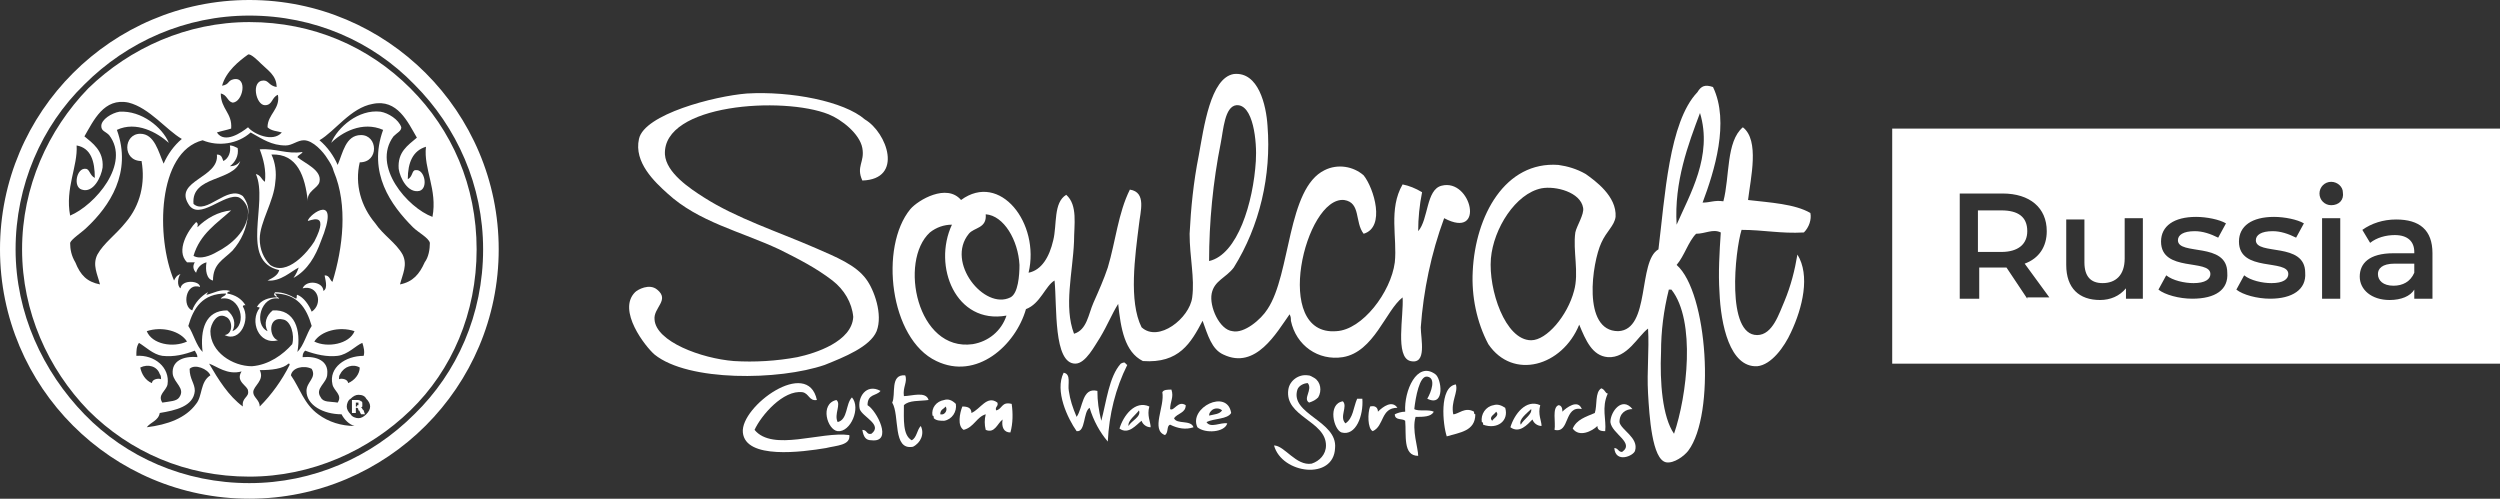
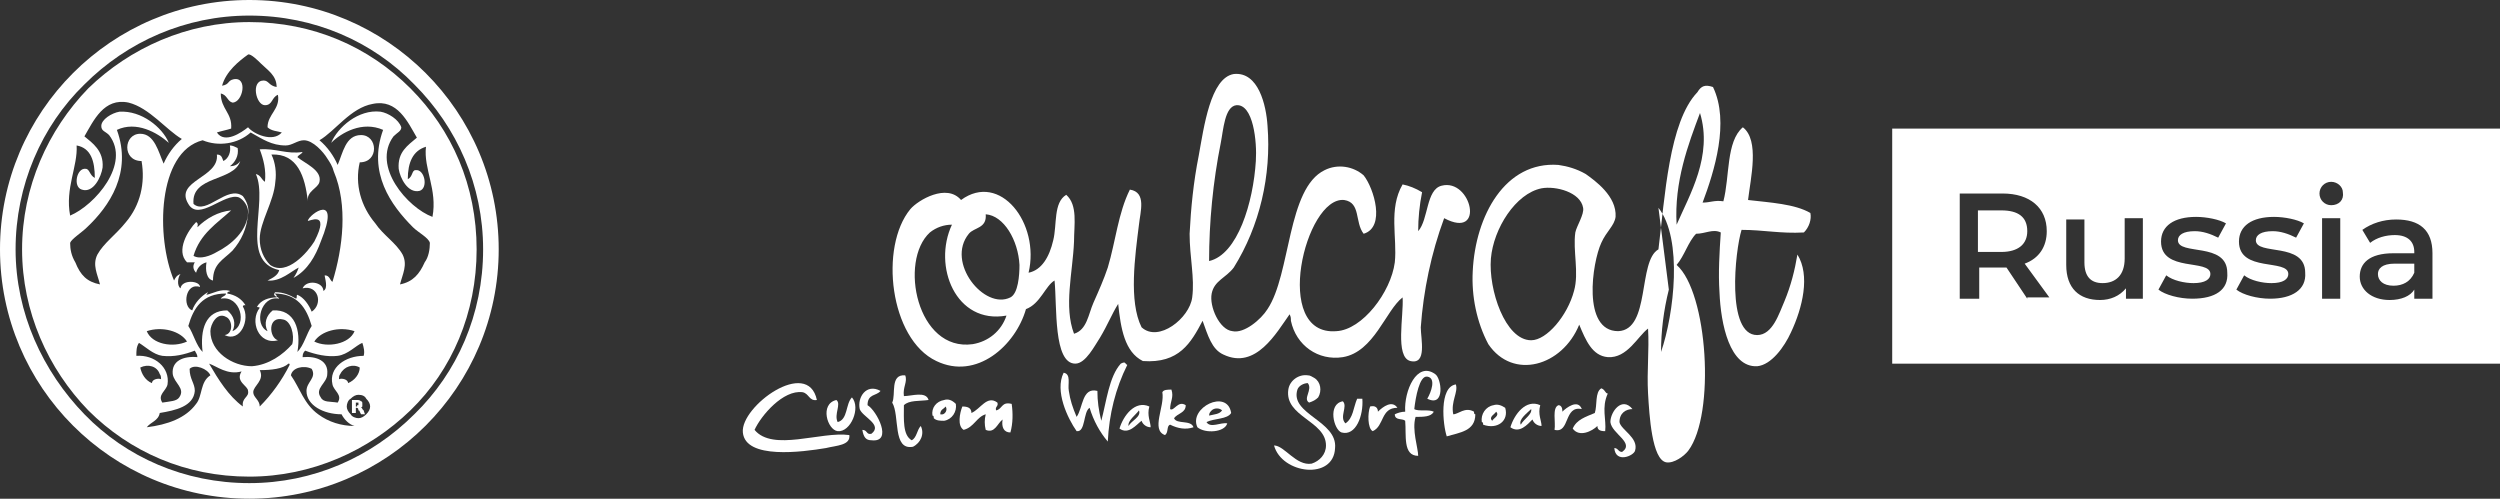
<svg xmlns="http://www.w3.org/2000/svg" version="1.1" id="Layer_1" x="0px" y="0px" viewBox="0 0 192.5 38.4" style="enable-background:new 0 0 192.5 38.4;" xml:space="preserve">
  <rect x="0" y="0" width="192.5" height="38.4" fill="#333333" stroke="none" />
  <style type="text/css"> .st0{fill-rule:evenodd;clip-rule:evenodd;fill:#FFFFFF;} .st1{fill:#FFFFFF;} </style>
  <g id="_2362484628752">
    <path class="st0" d="M71.6,17.9c-2.4,2.2-1,9.2,3.3,8.6c1.2-0.2,2.2-1,2.6-2.2c-3.9,0.7-5.7-3.8-4.2-7 C72.7,17.3,72.1,17.5,71.6,17.9L71.6,17.9z M74.6,18c-1.8,2.2,1.2,5.9,3.2,4.9c0.6-0.3,0.7-1.7,0.7-2.5c-0.1-1.9-1.2-3.8-2.6-3.9 C76,17.6,75,17.5,74.6,18L74.6,18z M96.7,12.4c0.1-1.5-0.2-4.4-1.5-4.3c-0.9,0.1-1,1.9-1.2,2.9c-0.6,3-0.9,6.1-0.9,9.1 C95.3,19.6,96.5,15.6,96.7,12.4z M105,18c-0.7-0.9-0.2-2.4-1.5-2.6c-3-0.3-5.6,10.5-0.6,10.1c2-0.1,4.2-3,4.5-5.3 c0.2-1.9-0.5-4.1,0.6-6c0.5,0.1,1,0.3,1.5,0.6c-0.2,1-0.3,2-0.3,3c0.8-0.9,0.6-3.2,1.8-3.5c2.3-0.6,3.4,4.2,0.2,2.5 c-1,2.7-1.6,5.6-1.8,8.4c0,0.9,0.5,2.9-0.8,2.6c-1.2-0.3-0.5-3.5-0.6-4.9c-1.3,1-2.2,4.2-4.6,4.6c-1.9,0.3-3.6-0.9-4-2.8 c0-0.2,0-0.3-0.1-0.5c-1,1.4-2.6,4.3-5.1,3.1c-0.9-0.4-1.2-1.5-1.6-2.6c-0.9,1.7-1.8,3.3-4.6,3.1c-1.4-0.7-1.7-2.5-1.9-4.4 c-0.5,0.8-0.8,1.6-1.4,2.6c-0.4,0.6-1.1,2-1.9,2c-1.7,0-1.4-4.4-1.6-6.4c-0.7,0.4-1.1,1.8-2.2,2.2c-0.8,2.8-3.8,5.5-6.9,4 c-3.6-1.7-4.4-8.8-2-11.7c0.6-0.7,2.8-2,3.9-0.7c3-2.2,6.1,1.8,5.2,5.6c1-0.2,1.6-1.2,1.9-2.5c0.3-1.2,0-2.9,1-3.5 c0.9,0.8,0.6,2.3,0.6,3.6c-0.1,2.4-0.8,5,0,7.1c1-0.3,1.1-1.5,1.5-2.4c0.4-0.9,0.8-1.8,1.1-2.7c0.6-2,0.8-4.2,1.7-6 c1.3,0.2,0.8,1.7,0.7,2.7c-0.3,2.4-0.8,5.9,0.2,7.9c1.3,1.2,3.7-0.7,3.9-2.3c0.2-1.5-0.2-3.1-0.2-4.9c0.1-2,0.3-4,0.7-6 c0.4-2.2,0.9-6,2.7-6.3c1.9-0.2,2.5,2.4,2.6,4c0.3,3.8-0.6,7.7-2.6,10.9c-0.6,0.8-1.5,1-1.7,2c-0.2,1,0.6,2.8,1.6,2.9 c0.9,0.2,2.2-0.9,2.7-1.7c1.8-2.7,1.5-9.3,4.4-10.7c1-0.5,2.2-0.3,3,0.4C105.8,14.5,106.7,17.5,105,18L105,18z" />
-     <path class="st0" d="M128.5,22.3c-0.4,1.6-0.6,3.2-0.6,4.8c-0.1,2.3,0.1,5,1,6.3c1-2.9,1.7-8.7-0.2-11.1L128.5,22.3L128.5,22.3z M114.8,19.9c-0.2,2.4,1.1,6.3,3.1,6.3c1.2,0,2.8-1.9,3.3-3.8c0.4-1.4-0.1-3.1,0.1-4.5c0.1-0.5,0.7-1.4,0.6-1.9 c-0.2-1.2-2.1-1.7-3.2-1.5C116.7,14.9,115,17.6,114.8,19.9L114.8,19.9z M129.1,17.3c1-2.3,2.8-5.3,1.8-8.6 C130,11.1,128.9,14,129.1,17.3z M131.9,6.7c1.3,2.7,0.1,6.5-0.8,8.9c0.6,0,0.9-0.2,1.6-0.1c0.5-1.9,0.2-4.6,1.5-5.7 c1.3,1,0.6,3.9,0.4,5.6c1.7,0.2,3.6,0.3,4.8,1c0.1,0.5-0.1,1.1-0.5,1.5c-1.8,0.1-3.1-0.2-4.8-0.2c-0.5,1.6-1.2,8.1,1.2,8.1 c1.2,0,1.7-1.7,2.1-2.6c0.5-1.2,0.8-2.4,1-3.6c1,1.6,0.4,4.1-0.5,6c-0.5,1.1-1.5,2.5-2.6,2.6c-2.1,0.1-2.8-3.2-2.9-5.7 c-0.1-1.5,0-3.1,0.1-4.6c-0.6-0.3-1.2,0.1-1.9,0.1c-0.6,0.6-0.9,1.7-1.5,2.4c2.4,2.1,3,11.5,0.9,14.3c-0.3,0.4-1.1,1-1.7,0.9 c-1.1-0.2-1.3-3.6-1.4-5.3c-0.1-1.8,0.1-3.3,0-5c-0.8,0.6-1.6,2.3-3.1,2.2c-1.2-0.1-1.7-1.3-2.2-2.5c-1.3,3.2-5.1,4.3-7,1.5 c-0.9-1.7-1.3-3.7-1.2-5.6c0.2-4.3,2.5-8.5,6.6-8.2c0.7,0.1,1.4,0.3,2.1,0.7c0.7,0.5,2.4,1.7,2.3,3.3c-0.1,0.7-0.7,1.1-1.1,2 c-0.7,1.5-1.5,6.8,1.3,6.8c2.5-0.1,1.5-5.4,3.1-6.3c0.5-4,0.8-9.8,3-12.1C131,6.6,131.3,6.5,131.9,6.7L131.9,6.7z" />
-     <path class="st0" d="M66.4,13.9c-0.5-1.1,0.2-1.4,0-2.5c-0.2-1.1-1.6-2.2-2.6-2.6C60.3,7.4,51,8,51.2,11.9c0.1,1.4,1.9,2.6,3,3.3 c2.5,1.6,5.6,2.6,8.6,3.9c1.6,0.7,3.1,1.3,3.9,2.4c0.6,0.8,1.3,2.7,0.8,4c-0.5,1.2-2.5,2-4,2.6c-3.5,1.2-10.5,1.3-13.1-0.8 c-0.7-0.6-2.9-3.4-1.5-4.8c0.2-0.2,1.1-0.7,1.7-0.2c1,0.8-0.3,1.4-0.2,2.3c0.1,1.7,3.6,3,6.1,3.2c1.6,0.1,3.3,0,4.9-0.3 c1.4-0.3,4.2-1.2,4.3-3.1c-0.1-1.1-0.7-2.1-1.6-2.8c-1.3-1-2.7-1.7-4.1-2.4c-3-1.4-6.2-2.1-8.6-4.3c-1-0.9-2.6-2.4-2.2-4.2 c0.4-1.9,5.8-3.3,8.3-3.5c3.4-0.2,7.5,0.6,9.1,2C68.3,10.2,69.6,13.8,66.4,13.9L66.4,13.9z" />
+     <path class="st0" d="M128.5,22.3c-0.4,1.6-0.6,3.2-0.6,4.8c1-2.9,1.7-8.7-0.2-11.1L128.5,22.3L128.5,22.3z M114.8,19.9c-0.2,2.4,1.1,6.3,3.1,6.3c1.2,0,2.8-1.9,3.3-3.8c0.4-1.4-0.1-3.1,0.1-4.5c0.1-0.5,0.7-1.4,0.6-1.9 c-0.2-1.2-2.1-1.7-3.2-1.5C116.7,14.9,115,17.6,114.8,19.9L114.8,19.9z M129.1,17.3c1-2.3,2.8-5.3,1.8-8.6 C130,11.1,128.9,14,129.1,17.3z M131.9,6.7c1.3,2.7,0.1,6.5-0.8,8.9c0.6,0,0.9-0.2,1.6-0.1c0.5-1.9,0.2-4.6,1.5-5.7 c1.3,1,0.6,3.9,0.4,5.6c1.7,0.2,3.6,0.3,4.8,1c0.1,0.5-0.1,1.1-0.5,1.5c-1.8,0.1-3.1-0.2-4.8-0.2c-0.5,1.6-1.2,8.1,1.2,8.1 c1.2,0,1.7-1.7,2.1-2.6c0.5-1.2,0.8-2.4,1-3.6c1,1.6,0.4,4.1-0.5,6c-0.5,1.1-1.5,2.5-2.6,2.6c-2.1,0.1-2.8-3.2-2.9-5.7 c-0.1-1.5,0-3.1,0.1-4.6c-0.6-0.3-1.2,0.1-1.9,0.1c-0.6,0.6-0.9,1.7-1.5,2.4c2.4,2.1,3,11.5,0.9,14.3c-0.3,0.4-1.1,1-1.7,0.9 c-1.1-0.2-1.3-3.6-1.4-5.3c-0.1-1.8,0.1-3.3,0-5c-0.8,0.6-1.6,2.3-3.1,2.2c-1.2-0.1-1.7-1.3-2.2-2.5c-1.3,3.2-5.1,4.3-7,1.5 c-0.9-1.7-1.3-3.7-1.2-5.6c0.2-4.3,2.5-8.5,6.6-8.2c0.7,0.1,1.4,0.3,2.1,0.7c0.7,0.5,2.4,1.7,2.3,3.3c-0.1,0.7-0.7,1.1-1.1,2 c-0.7,1.5-1.5,6.8,1.3,6.8c2.5-0.1,1.5-5.4,3.1-6.3c0.5-4,0.8-9.8,3-12.1C131,6.6,131.3,6.5,131.9,6.7L131.9,6.7z" />
    <path class="st0" d="M86.8,28.1c-0.9,1.8-1.4,3.8-1.5,5.9c-0.6-0.7-1.1-1.6-1.4-2.6c-0.5,0.3-0.3,1.9-1,1.8c-0.7-1-1.7-3.1-1-4.5 c0.6,0.1,0.3,0.9,0.4,1.4c0.1,0.7,0.3,1.3,0.6,2c0.5-0.7,0.4-2.3,1.6-2c0,0.8,0.1,1.5,0.3,2.3c0.4-1.5,0.6-3.4,1.5-4.4 C86.7,27.8,86.6,28,86.8,28.1L86.8,28.1z" />
    <path class="st0" d="M109.9,30.7c0.3-0.5,0.7-1.6,0-1.7c-0.6-0.1-0.9,1.6-1,2.5c0.3,0.2,1.1,0,1.5,0.2c-0.2,0.4-0.8,0.4-1.4,0.4 c-0.3,1,0.2,2.4,0.2,3c-1.2,0-0.9-1.6-1-2.7c-0.2-0.2-0.8,0-0.8-0.5c0.2-0.1,0.5-0.2,0.8-0.2c-0.1-1.6,0.9-3.9,2.3-2.9 C111,29.1,111.3,31.4,109.9,30.7L109.9,30.7z" />
    <path class="st0" d="M69.7,28.9c0.2,0.5-0.2,0.9-0.1,1.6c0.6,0,1.7-0.4,1.9,0.3c-0.7,0.1-1.5,0-1.9,0.4c0,1.1-0.1,2.3,0.6,2.7 c0.4-0.2,0.4-0.8,0.7-1.1c0.3,0.6,0,1.3-0.6,1.6c0,0,0,0,0,0c-1.6,0.3-1-2.4-1.6-3.4C69,30.4,68.5,28.8,69.7,28.9L69.7,28.9z" />
    <path class="st0" d="M100.8,31c-0.5-0.3,0.3-1-0.1-1.5c-0.3,0-0.7,0.2-0.8,0.5c-0.6,1.9,3.1,2.4,2.9,4.5c-0.1,2.5-4.1,2-4.7-0.2 c0.8,0,1.7,1.6,2.9,1.4c0.6-0.2,1.1-0.7,1.1-1.4c0-1.9-3.2-2.2-2.9-4.3c0.1-0.7,0.8-1.2,1.5-1.1c0.2,0,0.3,0.1,0.5,0.2 c0.5,0.3,0.6,1,0.3,1.5C101.3,30.8,101.1,30.9,100.8,31z" />
    <path class="st0" d="M62.9,30.8c-0.6,0.1-0.6-0.5-1.1-0.6c-1.5-0.2-3.2,1.8-3.7,2.9c1.4,1.7,5.1,0.1,7.3,0.4c0.1,0.8-1,0.8-1.8,1 c-1.8,0.3-6.2,0.9-6.4-1.2C57,31.3,62.2,27.5,62.9,30.8L62.9,30.8z" />
    <path class="st0" d="M67.8,30.1c-0.3,0.4-1,0.2-1,1.1c0.7,0.4,2,2.9,0.3,2.7c-0.4,0-0.6-0.2-0.7-0.8c0.4,0,0.3,0.4,0.7,0.3 c0.9-0.7-0.7-1.3-0.9-1.9C66,30.6,66.7,29.5,67.8,30.1L67.8,30.1z" />
    <path class="st0" d="M90.2,30c0.2,0.6-0.1,0.9-0.1,1.5c0.3,0.2,0.6-0.7,1.2-0.3c0,0.6-0.6,0.6-0.9,1c0.2,0.5,1.3,0.1,1.5,0.7 c-0.6,0.2-1.2,0.1-1.8-0.2c-0.3,0.1-0.1,0.6-0.4,0.8c-1.1-0.4,0-2.2-0.2-3.3C89.6,30,89.9,30,90.2,30L90.2,30z" />
    <path class="st0" d="M65.6,30.6c0.7,0.8-0.1,2.7-1.1,2.6c-0.8-0.1-1.4-2.1-0.1-2.4c0.4,0.3-0.2,1.1,0.1,1.7 C65.3,32.3,65.1,31.1,65.6,30.6z" />
    <path class="st0" d="M72.4,31.9c0.4,0.1,0.6-0.4,0.4-0.6C72.7,31.5,72.4,31.5,72.4,31.9L72.4,31.9z M73.6,31.1 c0.1,0.6-0.3,1.2-0.9,1.3c-0.3,0-0.6,0-0.8-0.2c0-0.1,0-0.2-0.1-0.2c-0.1-0.6,0.3-1.1,0.9-1.2C73,30.7,73.3,30.8,73.6,31.1z" />
    <path class="st0" d="M104.5,30.7h0.4c0.1,1.3-0.5,2.9-1.6,2.6c-0.6-0.2-1.1-2.2,0.1-2.4c0.4,0.4-0.3,1.2,0.2,1.7 C104.2,32.2,104.2,31.4,104.5,30.7z" />
    <path class="st0" d="M76.8,31c0.1,0.3-0.2,0.3-0.1,0.6c0.5-0.1,0.4-0.7,1.2-0.5c0.1,0.7,0.1,1.5-0.1,2.2c-0.5,0-0.7-0.4-0.6-1 c-0.4,0.3-0.6,1.1-1.3,0.8c-0.1-0.4-0.1-0.8,0-1.2c-0.7,0.2-0.9,1-1.7,1.2c-0.5-0.3-0.3-1.3-0.1-1.8c0.4,0,0.7,0.1,0.7,0.5 C75.5,31.5,76,30.4,76.8,31L76.8,31z" />
    <path class="st0" d="M93.1,32c0.4-0.1,0.8-0.1,1-0.4c-0.2-0.2-0.6-0.2-0.8,0C93.2,31.7,93.1,31.8,93.1,32L93.1,32z M94.8,31.8 c-0.3,0.5-1.3,0.4-1.9,0.7c0.3,0.5,1.1,0,1.6,0.1c-0.2,0.7-1.7,0.8-2.3,0.3C91.5,31.4,94.5,29.9,94.8,31.8L94.8,31.8z" />
    <path class="st0" d="M117.1,32.7c0.2-0.4,0.9-0.8,0.8-1.2C117.6,31.8,116.9,32.3,117.1,32.7z M118.6,31.2c-0.2,0.7,0.1,1.2,0.1,1.6 c-0.3,0-0.6-0.2-0.7-0.5c-0.4,0.4-1,1.1-1.7,0.6C116.6,31.9,117.5,30.7,118.6,31.2z" />
    <path class="st0" d="M86.9,32.8c0.2-0.4,1-0.7,0.8-1.2C87.5,31.9,86.8,32.4,86.9,32.8L86.9,32.8z M88.5,31.3 c-0.2,0.7,0.1,1.2,0.1,1.6c-0.3,0-0.6-0.2-0.7-0.5c-0.4,0.3-1,1.1-1.7,0.6C86.5,32,87.4,30.8,88.5,31.3z" />
    <path class="st0" d="M107.6,31.4c-1.3,0-1,1.4-1.9,1.8c-0.4-0.2-0.4-1.4-0.2-1.9c0.4-0.1,0.6,0.1,0.6,0.4 C106.5,31.3,107.2,30.8,107.6,31.4L107.6,31.4z" />
    <path class="st0" d="M121.8,31.5c-1.4-0.3-0.9,1.9-2.1,1.6c0.1-0.6-0.2-1.7,0.3-1.9c0.2,0,0.3,0.2,0.3,0.4c0,0,0,0.1,0,0.1 C120.6,31.4,121.5,30.7,121.8,31.5z" />
    <path class="st0" d="M125.7,31.5c-0.5,0-1,0.3-1,1c0.1,0.6,1.5,1.2,1.2,2.2c-0.1,0.4-1.5,1-1.6-0.2c0.3,0,0.3,0.3,0.6,0.3 c1-0.7-0.8-1.4-0.9-2.3C124,31.7,124.9,30.5,125.7,31.5L125.7,31.5z" />
    <path class="st0" d="M114.9,32.4c0.1-0.2,0.6-0.4,0.3-0.7C115.1,31.9,114.6,32.1,114.9,32.4C114.9,32.4,114.9,32.4,114.9,32.4z M115.9,31.4c0.3,1-0.6,1.7-1.7,1.3c0-0.1,0-0.2-0.1-0.2c-0.1-0.6,0.3-1.2,0.9-1.3C115.3,31.1,115.6,31.2,115.9,31.4L115.9,31.4z" />
    <path class="st0" d="M112.1,29.6c0.2,0.6-0.4,1.3-0.2,2.3c0.4,0,0.9-0.6,1.6-0.2c0,0.1,0,0.2,0.1,0.2c0,1.3-1.2,1.4-2.2,1.7 C111.1,32.7,110.8,29.8,112.1,29.6L112.1,29.6z" />
    <path class="st0" d="M123.8,30.3c-0.5,1.1-0.1,2-0.2,2.9c-0.4,0-0.6-0.1-0.6-0.4c-0.4,0.4-1.4,0.9-1.9,0.2c0.3-0.7,1-0.9,1.7-1.2 c0.2-0.6,0-1.6,0.5-1.9C123.6,30,123.6,30.3,123.8,30.3z" />
  </g>
  <path class="st0" d="M14.9,15.7c-0.2-2.2,3.1-1.7,3.6-3.3c-0.2,0.3-0.5,0.4-0.8,0.4h0v0c0.4-0.3,0.7-0.8,0.6-1.4 c-0.2-0.1-0.4-0.2-0.6-0.2c0.1,0.5-0.1,1-0.5,1.2c-0.1-0.2-0.1-0.5-0.5-0.5c0.2,1.8-3.3,2-2.2,3.8c0.8,1.4,2.8-0.9,3.9-0.5 c0.4,0.2,0.7,0.7,0.7,1.1c0,1.5-1.4,2.6-2.4,3.1c-0.5,0.3-1.3,0.6-1.8,0.3c0.5-1.7,1.8-2.5,2.9-3.5c-1,0.1-1.9,0.6-2.6,1.3 c0-0.1,0.1-0.3-0.1-0.4c-0.6,0.6-1.6,2.2-0.7,3.1H15c-0.2,0.3-0.1,0.6,0.1,0.8c0.1-0.4,0.4-0.7,0.8-0.8c-0.1,0.6,0,1.3,0.5,1.4 c0-1.3,0.8-1.6,1.5-2.3c0.7-0.8,1.1-1.7,1.2-2.8c0.1-0.5-0.1-1-0.4-1.4C17.5,14.2,15.9,16.6,14.9,15.7z" />
  <path class="st0" d="M21.5,20.8c-0.1,0.4-0.5,0.6-0.9,0.8c1,0.1,1.8-0.7,2.4-1c-0.1,0.3-0.2,0.5-0.4,0.8c1.1-0.6,1.7-1.7,2.1-2.8 l0,0c1.6-3.9-0.9-2.1-1-1.6c0,0.1,1.8-0.9,0.5,1.6c-0.5,0.8-2.1,2.7-3.4,1.8c-0.5-0.5-0.8-1.2-0.8-2c0-1.3,1.1-2.9,1.2-4.4 c0.1-0.7,0-1.5-0.3-2.1c2-0.1,2.6,1.7,2.8,3.6c-0.1-0.8,0.8-1,0.9-1.5c0.2-0.9-1.1-1.4-1.7-1.9c0.1-0.2,0.3-0.2,0.4-0.4 c-1.2,0.2-2.1-0.3-3.3-0.2c0.3,0.8,0.5,1.6,0.4,2.5c-0.3-0.2-0.3-0.5-0.7-0.6C20.7,15.6,18.4,20.1,21.5,20.8z" />
  <path class="st0" d="M19.2,0C8.6,0,0,8.6,0,19.2c0,10.6,8.6,19.2,19.2,19.2s19.2-8.6,19.2-19.2C38.4,8.6,29.8,0,19.2,0z M31.9,31.9 c-3.3,3.3-7.8,5.3-12.7,5.3c-5,0-9.5-2-12.7-5.3s-5.3-7.8-5.3-12.7s2-9.5,5.3-12.7c3.3-3.3,7.8-5.3,12.7-5.3c5,0,9.5,2,12.7,5.3 c3.3,3.3,5.3,7.8,5.3,12.7C37.2,24.2,35.2,28.7,31.9,31.9z" />
  <path class="st0" d="M31.6,6.8c-3.2-3.2-7.5-5.1-12.4-5.1c-4.8,0-9.2,2-12.4,5.1C3.7,10,1.7,14.4,1.7,19.2s2,9.2,5.1,12.4 c3.2,3.2,7.5,5.1,12.4,5.1c4.8,0,9.2-2,12.4-5.1s5.1-7.5,5.1-12.4S34.8,10,31.6,6.8z M17,7.2c0.5,0.1,0.5,0.6,0.9,0.7 c0.8,0,1.2-2,0.1-1.8c-0.5,0.1-0.3,0.4-0.9,0.5c0.3-1.1,1.3-1.9,2-2.4c0.2-0.1,0.8,0.5,1,0.7c0.5,0.5,1.2,0.9,1.2,1.8h0 c-0.6-0.1-0.6-0.5-1-0.5c-1,0-0.6,1.9,0.1,1.9c0.6,0,0.5-0.6,1-0.8c0.2,1.1-0.8,1.5-0.8,2.5c0.3,0.3,0.8,0.3,1.1,0.4 c-0.7,0.8-2.2,0.1-2.6-0.4c-0.5,0.4-1.8,1.3-2.4,0.4c0.3-0.1,0.8-0.2,1.1-0.3C17.9,8.7,17,8.4,17,7.2z M7.5,19.6 c-0.4,0.8,0,1.5,0.2,2.3c-1-0.2-1.5-0.7-1.9-1.7c-0.3-0.5-0.4-1-0.4-1.5c0.1-0.3,0.9-0.8,1.3-1.2c1.7-1.6,3.5-4.2,2.3-7.5 c1.5-0.7,3.1,0.2,4,1h0c-0.5-1.2-2.1-2.5-3.8-2.4C8.6,8.7,7.8,9.2,7.8,9.7c0,0.4,0.3,0.4,0.6,0.7c1.7,2.2-1.1,5.4-3,6.2 c-0.4-2.1,0.6-3.8,0.5-5.4c1.1,0.2,1.4,1.2,1.4,2.5C6.9,13.5,6.9,13,6.6,13c-0.7-0.1-1,1.4-0.3,1.6c0.9,0.3,1.5-1,1.6-1.7 c0.1-1.3-0.8-1.9-1.4-2.4c0.7-1.2,1.5-3,3.4-2.6c1.6,0.4,2.9,2.1,4.1,2.8c-0.6,0.5-1.1,1.2-1.4,1.9c-0.4-0.9-0.7-2.3-1.8-2.3 c-1.3,0-1.4,2.1,0.1,2.1c0.3,1.7-0.1,3.4-1.2,4.7C8.9,18.1,8,18.7,7.5,19.6z M14.4,26.3c-1.1,0.5-2.7,0.2-3.1-0.8 C12.5,25.1,13.9,25.5,14.4,26.3z M10.7,26.4c0.5,0.3,1.1,0.9,1.8,1c0.9,0.1,1.7-0.1,2.5-0.4c0.1,0.2,0.2,0.3,0.2,0.5 c-1.1-0.1-2,0.3-1.9,1.3c0.1,0.7,1,1.1,0.5,1.8c-0.2,0.3-0.7,0.3-1.3,0.4c-0.4-0.6,0.3-0.9,0.4-1.4c0.2-1.3-1-2.3-2.4-2.2 C10.5,27,10.5,26.7,10.7,26.4z M17.9,25.5c0.3-0.6,0.1-1.2-0.4-1.6c-1.7,0-2.1,1.5-1.9,3.2c-0.5-0.5-0.7-1.4-1.1-2 c0.4-1.4,1.1-2.5,2.9-2.5l0,0c0,0.2-0.3,0.2-0.4,0.4C18.5,22.7,19.1,25,17.9,25.5z M12.3,28.8c0.1,0.1,0.1,0.3,0.1,0.4 c-0.2-0.1-0.7,0-0.7,0.3c-0.5-0.2-0.8-0.7-0.9-1.2C11.4,28,12.1,28.2,12.3,28.8z M16.2,28.9c-0.8,0.5-0.6,1.6-1.1,2.2 c-0.8,1.1-2.2,1.6-3.8,1.8c0.3-0.4,0.9-0.5,1-1.1c1.2-0.2,2.6-0.5,2.7-1.7c0-0.6-0.4-0.9-0.4-1.7C15,28,16,28.4,16.2,28.9L16.2,28.9 z M18.7,31.3c-1.1-0.8-1.9-2.1-2.6-3.3v0c0.6,0.2,1.4,0.9,2.5,0.6c-0.5,0.8,0.5,1.1,0.5,1.5C19.2,30.6,18.6,30.6,18.7,31.3z M20,31.3c0-0.5-0.5-0.7-0.5-1.1c0-0.5,0.9-0.9,0.5-1.7c0.9,0,1.8-0.1,2.2-0.5c0.1,0,0.1,0,0.1,0.1C21.7,29.3,20.9,30.4,20,31.3z M19.4,28.2c-1.5,0-3.2-1.1-3.2-2.7c0-0.5,0.5-1.5,1.2-1.1c0.5,0.2,0.6,1.3-0.1,1.4c1.2,0.6,2-1.2,1.4-2.2c0-0.1,0.1-0.1,0.2-0.1 c-0.3-0.5-0.8-0.8-1.4-0.9c0-0.2,0.2-0.1,0.2-0.2c-0.7-0.2-1.3,0.2-1.8,0.3c0-0.1,0.1-0.1,0.1-0.2c-0.5,0.3-1,0.8-1.2,1.4 c-0.8-0.3-0.5-2.2,0.6-1.8c0-0.5-1.4-0.6-1.5,0.1c-0.3-0.2-0.2-0.9,0-1.1c-0.3,0.1-0.4,0.3-0.5,0.5c-1.4-3.3-1.3-9.9,2.2-10.8 c1.2,0.5,2.7,0.3,3.7-0.6c0.9,0.5,1.6,1,2.7,1c0.5,0,0.9-0.4,1.4-0.4c0.7,0,1.5,0.9,1.8,1.4c0.2,0.3,0.4,0.6,0.5,1 c1.1,2.6,0.7,5.9-0.1,8.5l0,0c-0.2-0.1-0.2-0.5-0.6-0.5c0,0.2,0.3,1-0.1,1.2c0-0.7-1.3-0.9-1.6-0.2c1.2-0.3,1.6,1.2,0.7,1.8 c-0.2-0.5-0.6-1.1-1.1-1.3c-0.1,0,0,0.2-0.1,0.3c-0.5-0.3-1-0.5-1.6-0.5c-0.2,0.1,0.2,0.2,0.1,0.4c-0.6,0-1.2,0.2-1.5,0.7 c0,0.1,0.1,0,0.2,0.1c-0.8,1-0.1,2.9,1.4,2.5c-0.7-0.2-0.8-1.9,0.4-1.6c0.6,0.1,0.9,1.2,0.7,1.9C21.8,27.3,20.7,28.1,19.4,28.2z M27.9,26.4L27.9,26.4C27.9,26.4,27.9,26.4,27.9,26.4c0.1,0.3,0.2,0.7,0.1,1c-1.4,0-2.7,0.9-2.4,2.2c0.1,0.5,0.8,0.8,0.4,1.4 c-0.6-0.1-1.1,0-1.3-0.4c-0.5-0.7,0.5-1.1,0.5-1.8c0.1-1-0.8-1.4-1.9-1.3c0-0.3,0.1-0.4,0.2-0.5c0.8,0.3,1.7,0.5,2.5,0.4 C26.8,27.3,27.4,26.6,27.9,26.4C27.9,26.4,27.9,26.4,27.9,26.4z M27.7,28.3c0,0.5-0.4,1-0.9,1.2c0-0.3-0.5-0.4-0.7-0.3 c0-0.1,0-0.3,0.1-0.4C26.5,28.2,27.2,28,27.7,28.3z M21,23.9c-0.5,0.4-0.7,1-0.4,1.6c-1.1-0.5-0.5-2.8,0.9-2.5 c-0.1-0.2-0.4-0.1-0.4-0.4c0,0,0,0,0,0v0c0,0,0,0,0,0c1.8,0,2.5,1.1,2.9,2.5c-0.4,0.6-0.6,1.5-1.1,2C23.2,25.4,22.7,23.8,21,23.9z M24.2,26.3c0.5-0.8,1.9-1.2,3.1-0.8C26.9,26.5,25.2,26.8,24.2,26.3z M24.5,31.9c-1.1-0.8-1.4-2-2.1-3c0.1-0.6,1-0.8,1.6-0.5v0 c0.4,0.7-0.4,1-0.4,1.7c0,1.1,1.3,1.8,2.7,1.8c0.2,0.4,0.6,0.8,1,0.9C26.3,32.8,25.3,32.5,24.5,31.9z M28.2,31.9 c-0.2,0.2-0.4,0.3-0.6,0.3s-0.5-0.1-0.6-0.3c-0.2-0.2-0.3-0.4-0.3-0.6s0.1-0.5,0.3-0.6c0.2-0.2,0.4-0.3,0.6-0.3 c0.3,0,0.5,0.1,0.6,0.3c0.2,0.2,0.3,0.4,0.3,0.6C28.5,31.5,28.4,31.7,28.2,31.9z M29.3,8.6C27.6,8.4,26,9.8,25.5,11h0 c0.8-0.8,2.4-1.7,4-1c-1.2,3.3,0.6,5.8,2.3,7.5c0.4,0.4,1.2,0.8,1.3,1.2c0,0.5-0.1,1.1-0.4,1.5c-0.4,0.9-0.9,1.5-1.9,1.7 c0.2-0.8,0.6-1.5,0.2-2.3c-0.5-0.9-1.5-1.5-2.1-2.4c-1.1-1.3-1.6-3-1.2-4.7c1.5,0,1.4-2.1,0.1-2.1c-1.2,0-1.4,1.4-1.8,2.3 c-0.3-0.7-0.8-1.4-1.4-1.9c1.2-0.7,2.4-2.5,4.1-2.8c1.9-0.4,2.7,1.4,3.4,2.6c-0.7,0.6-1.5,1.1-1.4,2.4c0.1,0.7,0.7,1.9,1.6,1.7 c0.7-0.2,0.4-1.7-0.3-1.6c-0.3,0-0.2,0.5-0.6,0.7c0-1.3,0.4-2.2,1.4-2.5c-0.2,1.7,0.9,3.3,0.5,5.4c-1.9-0.7-4.7-3.9-3-6.2 c0.3-0.3,0.6-0.4,0.6-0.7C30.7,9.2,29.9,8.7,29.3,8.6z" />
  <path class="st1" d="M27.4,31.4v0.4h-0.3v-1h0.4c0.1,0,0.2,0,0.3,0.1c0.1,0,0.1,0.1,0.1,0.2c0,0.1,0,0.1,0,0.2c0,0-0.1,0.1-0.1,0.1 c0,0,0.1,0,0.1,0.1c0,0,0.1,0.1,0.1,0.1l0.1,0.3h-0.3l-0.1-0.2c0,0,0-0.1-0.1-0.1C27.6,31.4,27.5,31.4,27.4,31.4L27.4,31.4 L27.4,31.4z M27.5,31.2c0.1,0,0.1,0,0.1,0c0,0,0-0.1,0-0.1c0,0,0-0.1,0-0.1c0,0-0.1,0-0.1,0h-0.1v0.3H27.5z" />
  <g>
    <path class="st0" d="M183.1,21.1c0,0.5,0.4,0.9,1.2,0.9v0c0.7,0,1.3-0.3,1.6-1v-0.7h-1.5C183.4,20.3,183.1,20.7,183.1,21.1z" />
    <path class="st0" d="M154.1,16.2h-1.8v3.2h1.8c1.3,0,2-0.6,2-1.6C156.1,16.7,155.4,16.2,154.1,16.2z" />
    <path class="st0" d="M145.7,9.9V28h46.8V9.9H145.7z M156.1,23l-1.6-2.4c-0.1,0-0.2,0-0.3,0h-1.8V23h-1.5v-8.1h3.3 c2.1,0,3.4,1.1,3.4,2.9c0,1.2-0.6,2.1-1.7,2.5l1.9,2.6l0,0H156.1z M165.1,23h-1.4v-0.8c-0.5,0.6-1.2,0.9-2,0.9 c-1.6,0-2.6-0.9-2.6-2.7v-3.5h1.4v3.3c0,1.1,0.5,1.6,1.4,1.6c1,0,1.7-0.6,1.7-1.9v-3.1v0h1.4V23z M168.8,23L168.8,23 c-1,0-2.1-0.3-2.6-0.7l0.6-1.1c0.5,0.4,1.4,0.6,2.1,0.6c0.9,0,1.3-0.3,1.3-0.7c0-1.2-3.8-0.1-3.8-2.5c0-1.2,1-1.9,2.7-1.9 c0.8,0,1.8,0.2,2.3,0.5l-0.6,1.1c-0.6-0.3-1.2-0.5-1.8-0.5c-0.9,0-1.3,0.3-1.3,0.7c0,1.2,3.8,0.1,3.8,2.5 C171.6,22.3,170.6,23,168.8,23z M174.8,23L174.8,23c-1,0-2.1-0.3-2.6-0.7l0.6-1.1c0.5,0.4,1.4,0.6,2.1,0.6c0.9,0,1.3-0.3,1.3-0.7 c0-1.2-3.8-0.1-3.8-2.5c0-1.2,1-1.9,2.7-1.9c0.8,0,1.8,0.2,2.3,0.5l-0.6,1.1c-0.6-0.3-1.2-0.5-1.8-0.5c-0.9,0-1.3,0.3-1.3,0.7 c0,1.2,3.8,0.1,3.8,2.5C177.6,22.3,176.5,23,174.8,23z M180.2,23h-1.4v-6.2h1.4V23z M179.5,15.8L179.5,15.8c-0.5,0-0.9-0.4-0.9-0.9 c0-0.5,0.4-0.9,0.9-0.9c0.5,0,0.9,0.4,0.9,0.8C180.5,15.4,180.1,15.8,179.5,15.8z M187.3,23h-1.4v-0.7c-0.3,0.5-1,0.8-1.9,0.8 c-1.4,0-2.3-0.8-2.3-1.8c0-1,0.7-1.8,2.6-1.8h1.6v-0.1c0-0.8-0.5-1.3-1.5-1.3c-0.7,0-1.4,0.2-1.9,0.6l-0.6-1 c0.7-0.5,1.6-0.8,2.6-0.8l0,0c1.8,0,2.8,0.8,2.8,2.6V23z" />
  </g>
</svg>